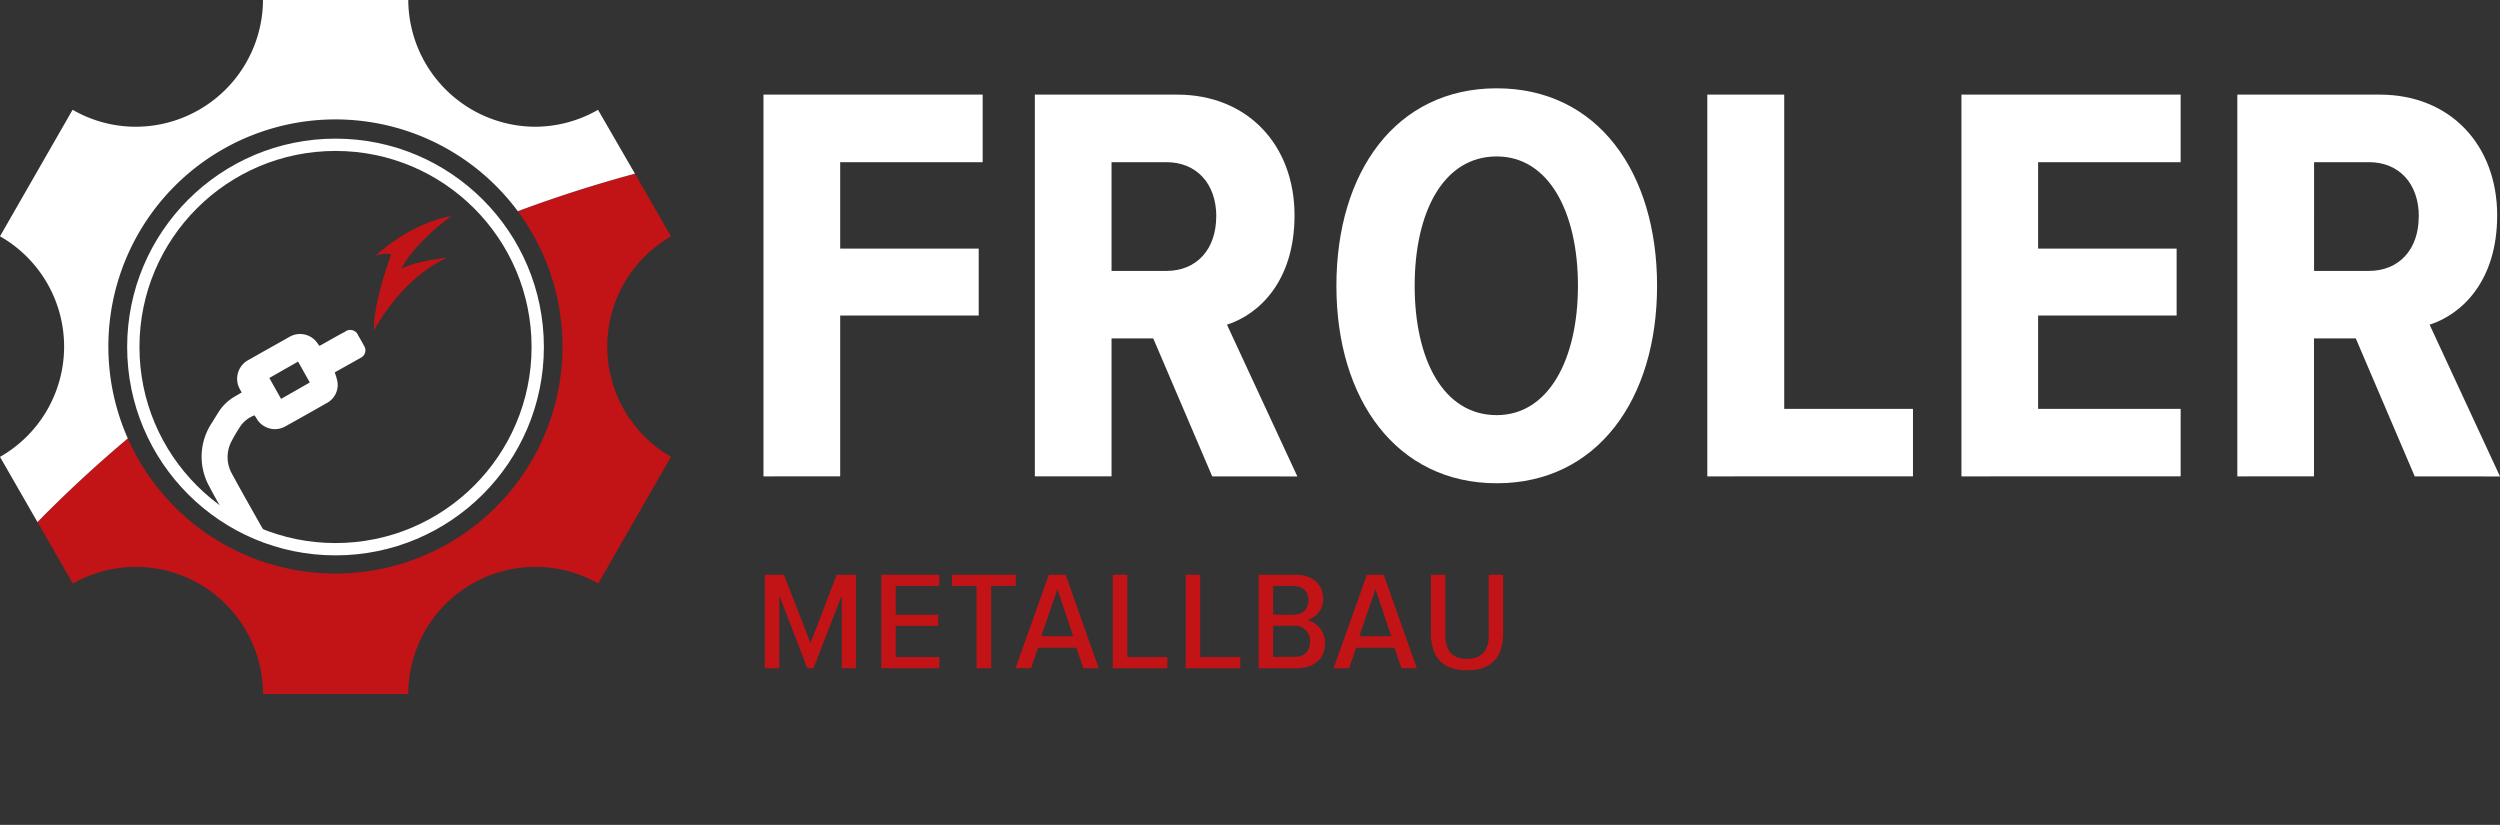
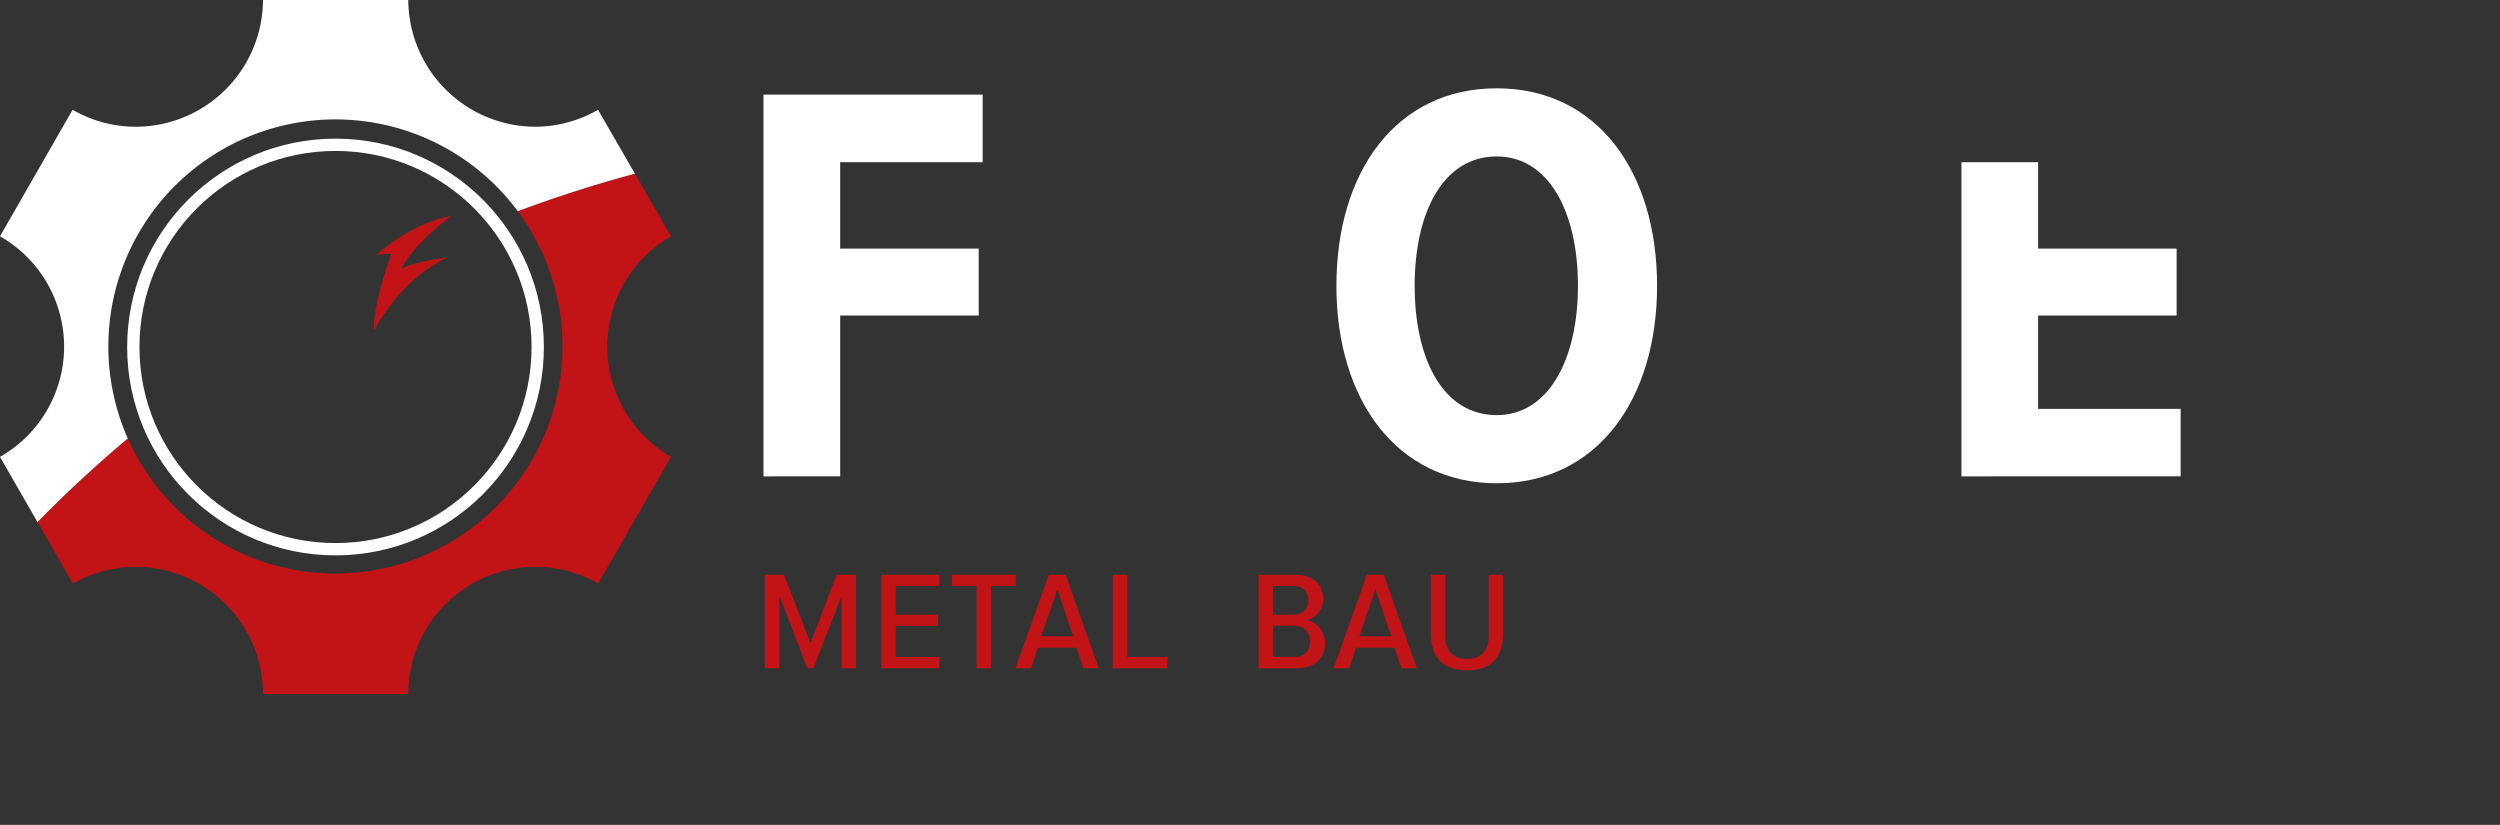
<svg xmlns="http://www.w3.org/2000/svg" id="Froler" viewBox="0 0 609.51 201.11">
  <rect x="0" y="0" width="609.51" height="201.11" fill="#333333" stroke="none" />
  <defs>
    <style>.cls-1,.cls-5{fill:none;}.cls-2{fill:#c21317;}.cls-3{fill:#fff;}.cls-4{clip-path:url(#clip-path);}.cls-5{stroke:#fff;stroke-miterlimit:10;stroke-width:3px;}</style>
    <clipPath id="clip-path">
-       <ellipse id="SVGID" class="cls-1" cx="80.56" cy="88.15" rx="47.71" ry="47.73" />
-     </clipPath>
+       </clipPath>
  </defs>
  <title>logo-metallbau</title>
  <g id="expanded">
    <g id="LOGO_WHITE" data-name="LOGO WHITE">
      <path class="cls-2" d="M205.23,162.92V145.18l-6.91,17.74h-1.5L190,145.18v17.74h-3.53v-22.8h4.66l6.48,16.67L204,140.12h4.7v22.8Z" />
      <path class="cls-2" d="M214.87,162.92v-22.8H229v2.74H218.39v7h10.34v2.73H218.39v7.59H229v2.73Z" />
      <path class="cls-2" d="M238.09,162.92V142.86h-6v-2.74h15.56v2.74h-6v20.06Z" />
      <path class="cls-2" d="M259.8,140.12l8.08,22.8h-3.76l-1.69-5h-9.35l-1.7,5h-3.8l8.13-22.8Zm-2,3.53-3.95,11.48h7.8Z" />
      <path class="cls-2" d="M271.31,162.92v-22.8h3.53v20.07h9.77v2.73Z" />
-       <path class="cls-2" d="M289.08,162.92v-22.8h3.52v20.07h9.78v2.73Z" />
      <path class="cls-2" d="M306.84,162.92v-22.8h8.89c4.37,0,6.86,2.37,6.86,5.85a5.21,5.21,0,0,1-3.9,5.18,5.79,5.79,0,0,1,4.37,5.6c0,3.69-2.45,6.17-7.05,6.17ZM319,146.38c0-1.95-1.13-3.52-3.71-3.52h-4.89v7h4.89C317.84,149.87,319,148.33,319,146.38Zm.42,10a3.66,3.66,0,0,0-3.95-3.82h-5.07v7.59h5.07C318,160.19,319.39,158.78,319.39,156.42Z" />
      <path class="cls-2" d="M337.35,140.12l8.08,22.8h-3.76l-1.69-5h-9.35l-1.7,5h-3.8l8.13-22.8Zm-2,3.53-3.95,11.48h7.8Z" />
      <path class="cls-2" d="M348.86,154.3V140.12h3.53v15c0,3.57,1.78,5.52,5.26,5.52s5.31-2,5.31-5.52v-15h3.52V154.3c0,6-2.86,9.12-8.83,9.12S348.86,160.23,348.86,154.3Z" />
      <path class="cls-3" d="M186.14,116.14V23.07h53.44V39.54H204.84V60.61h33.77V76.93H204.84v39.21Z" />
-       <path class="cls-3" d="M295.54,116.14,281.17,82.51H271v33.63h-18.7V23.07H287c17.16,0,28.61,12.28,28.61,29.44,0,16.05-8.66,24.14-16.47,26.65l17.16,37Zm1-63.35c0-8.09-4.89-13.25-12.14-13.25H271V66.05h13.4C291.63,66.05,296.52,60.89,296.52,52.79Z" />
      <path class="cls-3" d="M325.82,69.68c0-27.77,14.52-48.15,39.08-48.15S404,41.91,404,69.68s-14.66,48.14-39.07,48.14S325.82,97.45,325.82,69.68Zm58.89,0c0-18-7.12-31.54-19.81-31.54-13,0-20,13.54-20,31.54s7,31.53,20,31.53C377.59,101.21,384.71,87.54,384.71,69.68Z" />
-       <path class="cls-3" d="M416.25,116.14V23.07H435V99.68h31.39v16.46Z" />
-       <path class="cls-3" d="M478.21,116.14V23.07h53.44V39.54H496.9V60.61h33.77V76.93H496.9V99.68h34.75v16.46Z" />
-       <path class="cls-3" d="M588.72,116.14,574.35,82.51H564.16v33.63H545.47V23.07h34.74c17.16,0,28.61,12.28,28.61,29.44,0,16.05-8.65,24.14-16.47,26.65l17.16,37Zm1-63.35c0-8.09-4.88-13.25-12.14-13.25h-13.4V66.05h13.4C584.82,66.05,589.7,60.89,589.7,52.79Z" />
+       <path class="cls-3" d="M478.21,116.14V23.07V39.54H496.9V60.61h33.77V76.93H496.9V99.68h34.75v16.46Z" />
      <g id="icon">
        <path class="cls-1" d="M134.18,84.15a52.05,52.05,0,0,1-100,20.18c-.89.73-1.77,1.47-2.65,2.21a55.36,55.36,0,1,0,95.08-55.39l-3.23,1.22A51.8,51.8,0,0,1,134.18,84.15Z" />
        <path class="cls-1" d="M82.13,28.79A55.38,55.38,0,0,0,31.5,106.54c.88-.74,1.76-1.48,2.65-2.21a52,52,0,0,1,89.2-52l3.23-1.22A55.27,55.27,0,0,0,82.13,28.79Z" />
        <path class="cls-2" d="M163.59,57.63,154.8,42.34q-14.48,3.9-28.56,9.15a55.36,55.36,0,1,1-95.08,55.4q-11.49,9.66-22,20.39l8.61,15A31,31,0,0,1,64.12,169.2H99.54a31,31,0,0,1,46.31-26.95l17.74-30.88a31,31,0,0,1,0-53.74Z" />
        <path class="cls-3" d="M31.16,106.89a55.36,55.36,0,0,1,95.08-55.4q14.07-5.24,28.56-9.15l-9-15.57a30.86,30.86,0,0,1-15.36,4.13A31.07,31.07,0,0,1,99.54,0H64.12a31.07,31.07,0,0,1-31,30.9,30.78,30.78,0,0,1-15.42-4.14L0,57.61A30.94,30.94,0,0,1,15.63,84.5,30.94,30.94,0,0,1,0,111.39l9.13,15.89Q19.65,116.56,31.16,106.89Z" />
        <path class="cls-2" d="M91.58,62.32s8.2-7.84,18.45-9.65c0,0-9.13,6.61-12.2,12.92,0,0,2.33-1.7,11.34-2.82,0,0-10.13,3.77-18,17.77.07.07-.67-4.9,4.22-18.59A8.73,8.73,0,0,0,91.58,62.32Z" />
        <g class="cls-4">
          <path class="cls-3" d="M100.07,180.59a2.88,2.88,0,0,0-2.78-2.33,1.14,1.14,0,0,1-1.15-.7q-3.77-6.72-7.56-13.42L86.24,160l-.85.37a7.67,7.67,0,0,1-9.55-3.06c-2.09-3.57-4.13-7.16-6.09-10.8a6.82,6.82,0,0,1-4-1.58,7.68,7.68,0,0,1-4.45.06c.4.73.81,1.45,1.22,2.17L74.83,169c3,5.26,5.94,10.51,8.89,15.78a1.06,1.06,0,0,1,0,.87,3,3,0,0,0,.35,3.75,2.91,2.91,0,0,0,3.71.53c.17-.08.51-.07.59,0A3.11,3.11,0,0,0,92,191.08c.06.28.09.51.15.73.77,2.92,1.42,5.87,2.35,8.73l.2.57c1.23-1.26,2.43-2.54,3.65-3.81a52.17,52.17,0,0,1-1.86-8.23c-.08-.5.18-.67.53-.86a2.89,2.89,0,0,0,1.38-3.53l-.19-.56.5-.3A2.91,2.91,0,0,0,100.07,180.59Z" />
          <path class="cls-3" d="M62.67,130.55c.26,0,.51,0,.78,0a7.87,7.87,0,0,1,1.94.24c0-.31,0-.62,0-.93l-.58.32c-.1-.14-.17-.23-.23-.33-2.68-4.76-5.41-9.5-8-14.3a8.27,8.27,0,0,1-.21-7.82,36.8,36.8,0,0,1,2.53-4.22,7.43,7.43,0,0,1,3.16-2.25c.18.29.34.52.49.76a5.14,5.14,0,0,0,7.07,1.9q5-2.77,10-5.63A5,5,0,0,0,82.26,93a13.45,13.45,0,0,0-.65-2.18l.33-.22c2-1.12,4-2.23,6-3.37a2,2,0,0,0,.82-2.91c-.46-.86-.94-1.7-1.43-2.55a2.08,2.08,0,0,0-3.22-.89C82,82,80,83.16,77.9,84.33c-.14-.17-.27-.31-.37-.46a5.15,5.15,0,0,0-7.08-1.67c-3.27,1.84-6.55,3.68-9.81,5.53A5.18,5.18,0,0,0,58.55,95c.12.23.24.45.36.7l-1.6.93a11.45,11.45,0,0,0-4.13,4l-1.54,2.48A14.92,14.92,0,0,0,51,118.54c1.46,2.84,3.11,5.59,4.7,8.37a6.47,6.47,0,0,1,2.66,1.62A6.62,6.62,0,0,1,62.67,130.55Zm10-42.39,2.86,5.09-7,4-2.87-5.1Z" />
        </g>
        <circle class="cls-5" cx="81.8" cy="84.6" r="49.3" />
      </g>
    </g>
  </g>
</svg>